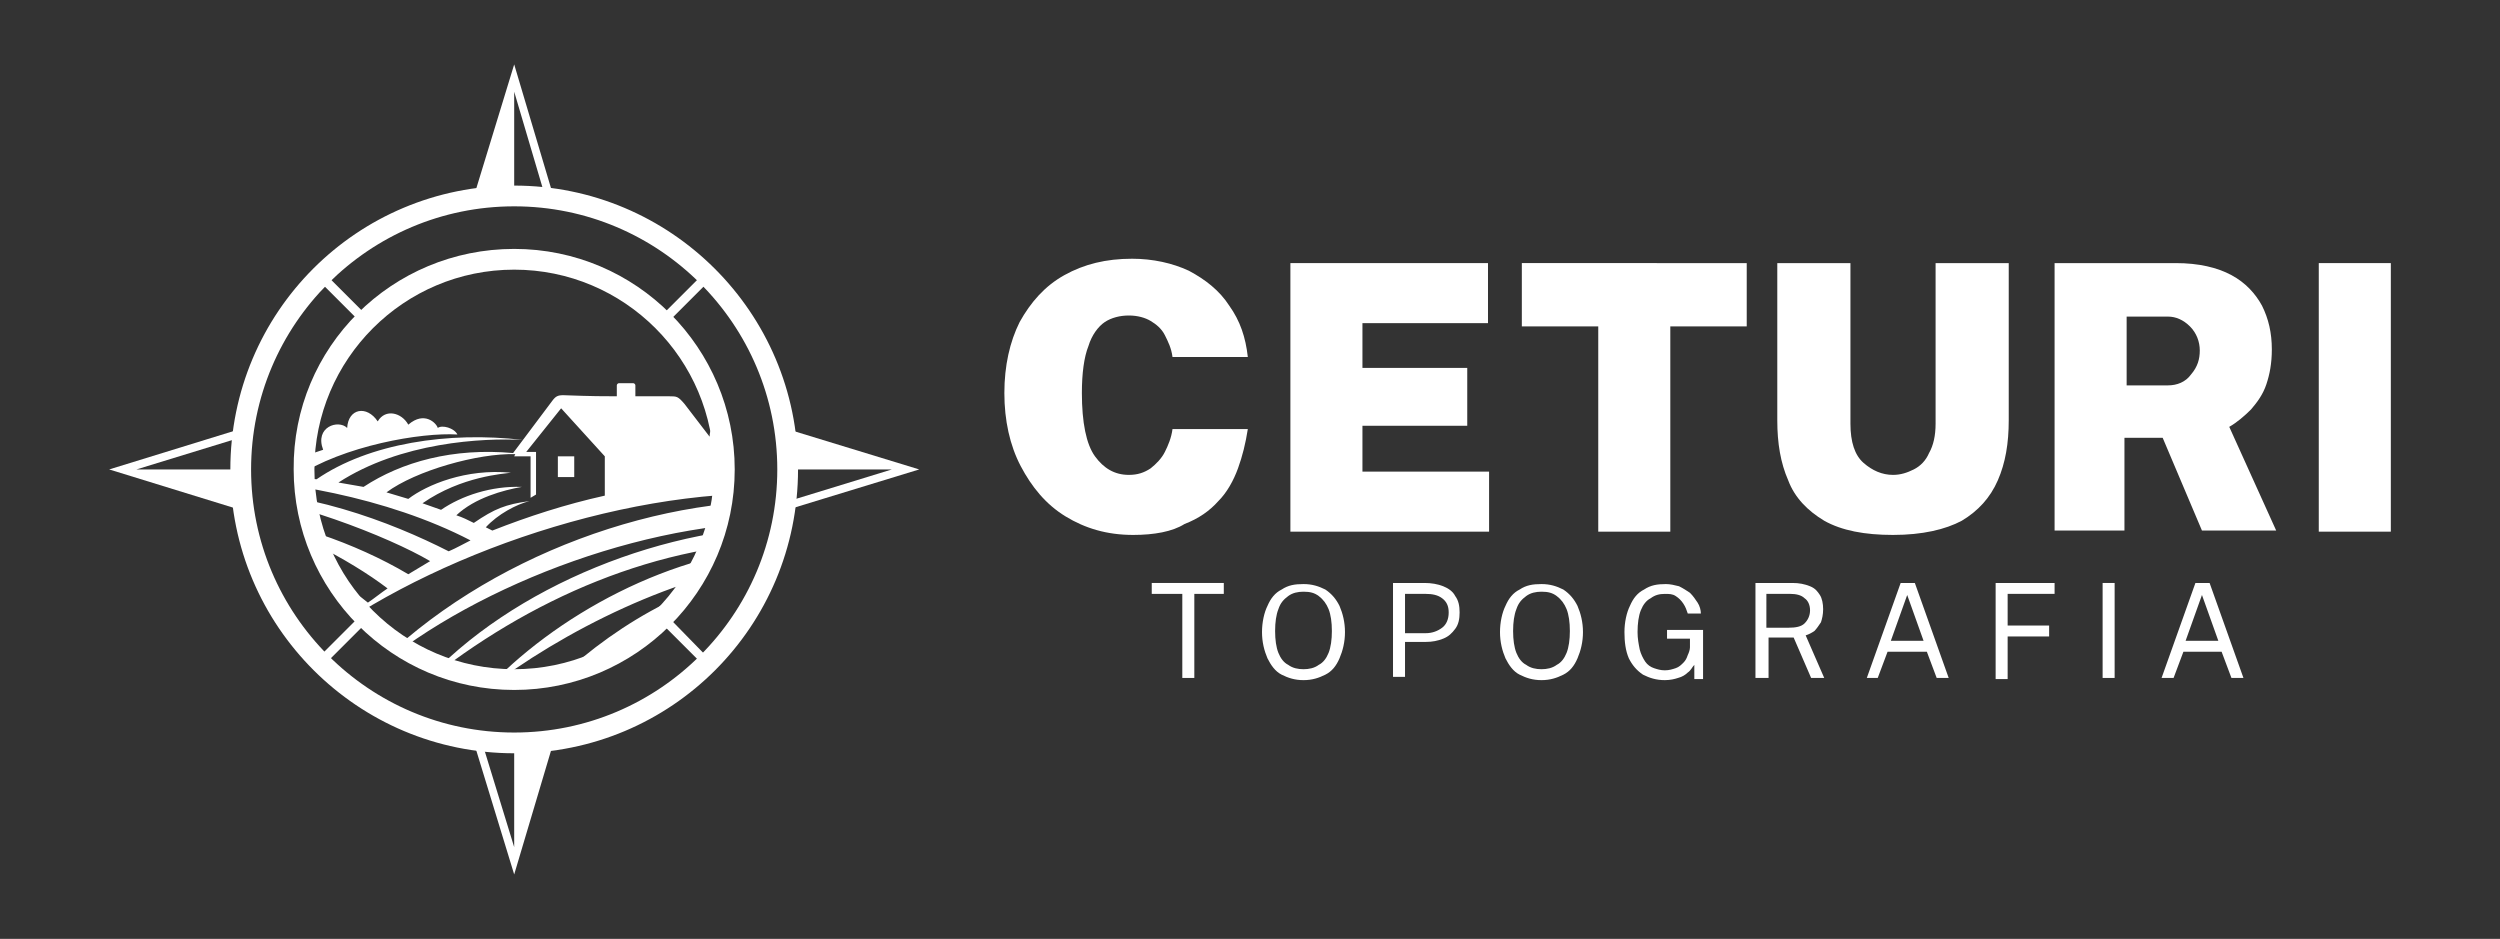
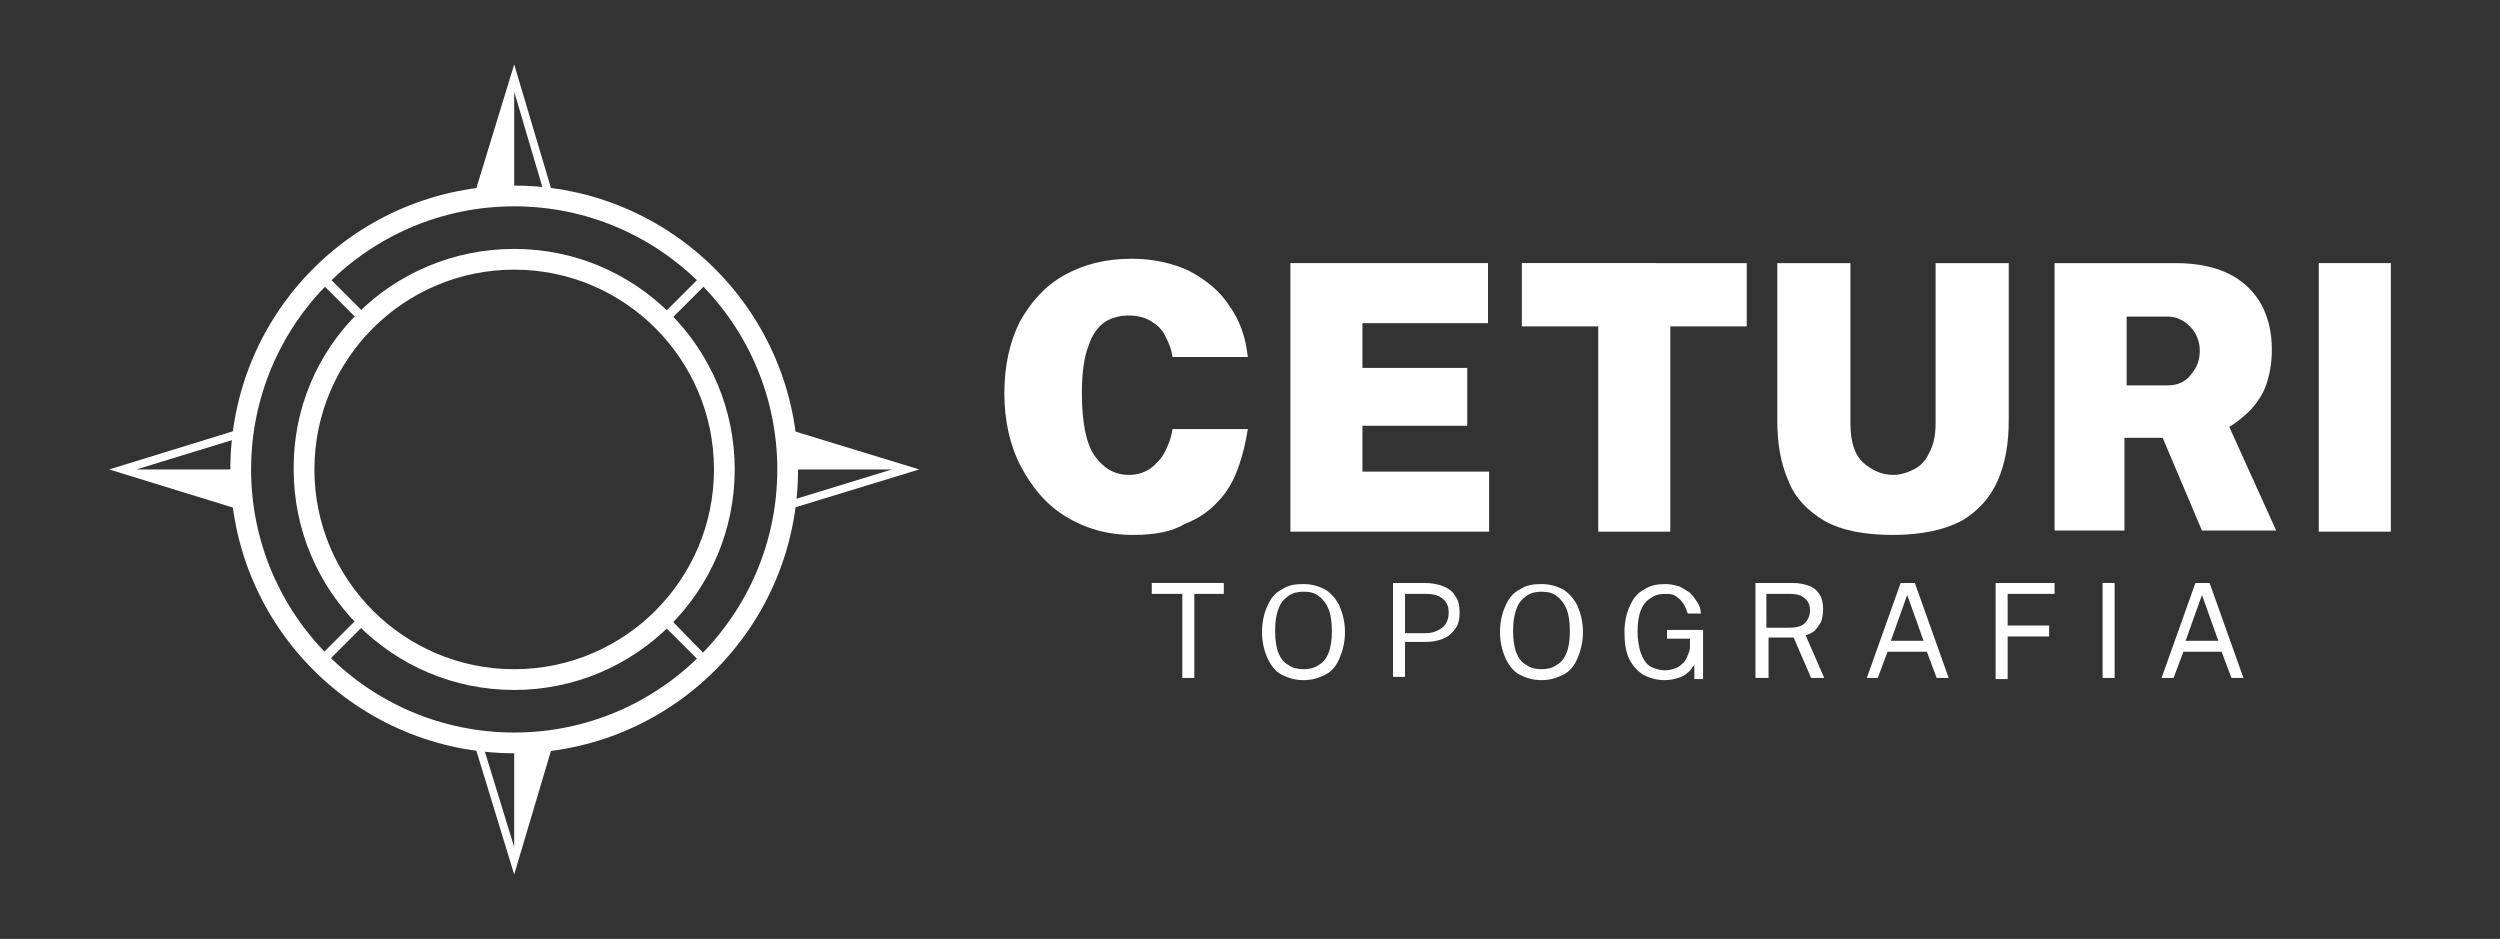
<svg xmlns="http://www.w3.org/2000/svg" xmlns:xlink="http://www.w3.org/1999/xlink" version="1.1" id="Camada_1" x="0px" y="0px" viewBox="0 0 229 86" style="enable-background:new 0 0 229 86;" xml:space="preserve">
  <rect x="0" y="0" width="229" height="86" fill="#333333" stroke="none" />
  <style type="text/css">
	.st0{clip-path:url(#SVGID_2_);fill-rule:evenodd;clip-rule:evenodd;fill:#FFFFFF;}
	.st1{fill-rule:evenodd;clip-rule:evenodd;fill:#FFFFFF;}
	.st2{fill:#FFFFFF;}
</style>
  <g>
    <g>
      <defs>
-         <path id="SVGID_1_" d="M52.6,41.8l-1.5,0l0,1.9l1.5,0L52.6,41.8L52.6,41.8z M68.8,54.8c-3.6,0.8-8.7,3.7-11.1,6.3     c3.1-2.2,6.7-3.6,9-4.3C67.4,56.2,68.1,55.5,68.8,54.8L68.8,54.8z M71,52.1c-8,1-15.5,5.7-20.8,11c5.1-4,10.7-7,19.1-8.8     C69.9,53.6,70.4,52.8,71,52.1L71,52.1z M72.4,50c-10.9,0.4-21.7,6.5-28,13.3c7.1-5.5,17.9-10.9,27.1-11.8     C71.7,51,72.1,50.5,72.4,50L72.4,50z M73.4,48.2C61.3,48,46.9,53.6,38.7,62.7c9.8-7.9,21.6-13,33.9-13.1     C72.9,49.1,73.1,48.7,73.4,48.2L73.4,48.2z M74.4,46c-13.6-1-29.9,4.9-40.2,15.3l0.1,0.1c9.5-8,26.1-14.2,39.3-13.5     C73.9,47.2,74.1,46.6,74.4,46L74.4,46z M55.4,45.4l0-3.6l-4-4.4l-3.2,4h0.9v3.9l-0.5,0.3l0-3.8h-1.5l0.1-0.2     c-3.4-0.1-9.1,1.5-11.8,3.5l2,0.6c1.7-1.3,5.3-2.8,9.4-2.4c-0.6,0.1-4.5,0.3-8.1,2.8l1.7,0.6c1.9-1.3,4.6-2.2,7.4-2.1     c-1.7,0.3-4.3,1-6,2.6c0.6,0.2,1,0.4,1.6,0.7c1.9-1.3,2.9-1.7,5.1-2c-1.2,0.3-2.9,1.2-4,2.4l0.6,0.3     C48.4,47.3,51.8,46.2,55.4,45.4L55.4,45.4z M67.5,43.7c0-0.1,0-0.3,0-0.4c0-0.3,0-0.8-0.1-0.9c-0.5-0.1-0.9-0.3-1.4-0.6l0,0.3     l-0.4,0l0,1.8C66.2,43.8,66.8,43.7,67.5,43.7L67.5,43.7z M71.5,43.6c0-0.2,0-0.4,0-0.4C71,43,70.6,43,70.2,42.7     c-0.2-0.1-0.3-0.4-0.3-0.8c0-0.1,0-0.2,0-0.3c-0.4,0.5-1.2,0.6-1.5,0.5L68,42.4l0,1.3C69.2,43.6,70.3,43.6,71.5,43.6L71.5,43.6z      M23.2,50.5c3.5,0.6,7.7,2.4,10.5,4.7c0.6-0.4,1.2-0.9,1.8-1.3c-3.4-2.6-9.7-6-14.7-6.9c5.5,0.6,11.7,2.7,16.6,5.6     c0.7-0.4,1.3-0.8,2-1.2c-3.7-2.2-13.1-5.9-19.7-6.4c8-0.3,16.1,2.8,21.4,5.5c0.7-0.3,1.4-0.7,2-1c-7.7-4-17.5-5.6-24.1-5.7     c-1.2-1.5,0.2-3.4,1.5-2.8c-0.2-3.1,3.6-3.3,4-1.8c0.7-0.3,1.4,0.6,1.1,1.2c1.8-1.8,3.4,0.4,3.1,1.1c0.3-0.1,0.6-0.2,0.9-0.3     c-0.8-2.1,1.4-2.8,2.2-2c0.1-1.8,1.8-2.1,2.8-0.6c0.7-1.2,2.2-0.8,2.8,0.3c1.5-1.3,2.6-0.1,2.7,0.3c0.4-0.3,1.5,0,1.8,0.6     c-3.3-0.2-10.4,1-14.8,3.9c1.4,0.1,1.6,0.2,1.9,0.2c4.8-3.3,12.1-4.4,18.9-3.6c-3.7-0.2-11.2,0.2-16.9,3.9     c0.6,0.1,1.7,0.3,2.3,0.4c3.5-2.3,8.2-3.6,13.7-3.1l3.6-4.8c0.3-0.4,0.5-0.5,1-0.5c2.6,0.1,3.9,0.1,4.9,0.1v-1     c0-0.1,0.1-0.2,0.2-0.2h1.3c0.1,0,0.2,0.1,0.2,0.2v1c0.7,0,1.6,0,3.1,0c0.7,0,0.8,0,1.4,0.7l2.3,3l0,0c0-0.8,0.4-0.6,0.4-1.4     c0-0.6-0.3-1.1-0.1-1.6c0.3-1.1,0.6-0.6,0.6-1.3c-0.2-1.1-0.1-1.7,0.6-2.5c-0.3-1.7,0.4-2.9,0.9-3.9c0.2-0.4,0.3-0.3,0.5,0     c0.4,0.8,1.2,2.5,0.8,3.7c0,0.6,0.3,0.3,0.5,0.8c0.7,0.9-0.1,1.6,0.3,2.6c0.5,0.6,0.8,1.5,0.3,2.5c-0.1,0.8,0,0.9,0.2,1.3     c0-0.2,0.1-0.4,0.1-0.6c0.2-0.7,0.2-0.4,0.2-0.9c0-0.5,0-0.7,0.1-1c0.1-0.5,0.2-0.5,0.4-0.6c0-1.1,0.2-1.6,0.6-2.3     c0.1-0.2,0.2-0.2,0.4,0c0.4,0.4,0.6,1.3,0.6,2.2c0,0.4,0.1,0.3,0.2,0.7c0.4,0.6,0.3,0.9,0.3,1.5c0.2,0.6,0.2,1.1,0.1,1.8     c0,0.6,0.2,0.5,0.3,0.9c0.2,1-0.9,1.1-1.2,1.1l-0.3,0l0,0.4c1.1,0,2.2,0,3.3,0c-0.2,0.7-0.4,1.3-0.7,2     c-14.7-1.4-33.4,4.7-44.9,13l-0.1-0.1c0.9-0.8,1.9-1.6,2.9-2.3C30,53.9,26.5,51.4,23.2,50.5L23.2,50.5z" />
-       </defs>
+         </defs>
      <clipPath id="SVGID_2_">
        <use xlink:href="#SVGID_1_" style="overflow:visible;" />
      </clipPath>
      <circle class="st0" cx="47.4" cy="43" r="18.7" />
    </g>
    <path class="st1" d="M72.1,39.3L84.2,43l-12.1,3.7V39.3L72.1,39.3z M81.7,43h-8.8v2.7L81.7,43z" />
    <path class="st1" d="M22,46.7L10,43L22,39.3V46.7L22,46.7z M12.5,43h8.8v-2.7L12.5,43z" />
    <polygon class="st1" points="43.4,18 47.1,5.9 50.7,18 50,18 49.9,17.8 49.7,17.2 47.1,8.4 47.1,17.2 47.1,17.7 47.1,18  " />
    <polygon class="st1" points="50.7,68 47.1,80.1 43.4,68 44.2,68 44.2,68.1 44.4,68.8 47.1,77.6 47.1,68.8 47.1,68.3 47.1,68  " />
    <path class="st1" d="M47.1,17c14.3,0,26,11.6,26,26s-11.6,26-26,26c-14.3,0-26-11.6-26-26S32.7,17,47.1,17L47.1,17z M47.1,18.9   C33.8,18.9,23,29.7,23,43c0,13.3,10.8,24.1,24.1,24.1c13.3,0,24.1-10.8,24.1-24.1C71.2,29.7,60.4,18.9,47.1,18.9z" />
    <path class="st1" d="M47.1,22.8c11.2,0,20.2,9.1,20.2,20.2c0,11.2-9.1,20.2-20.2,20.2c-11.2,0-20.2-9.1-20.2-20.2   C26.8,31.8,35.9,22.8,47.1,22.8L47.1,22.8z M47.1,24.7c-10.1,0-18.3,8.2-18.3,18.3c0,10.1,8.2,18.3,18.3,18.3   c10.1,0,18.3-8.2,18.3-18.3C65.4,32.9,57.2,24.7,47.1,24.7z" />
    <path class="st1" d="M64.5,25l0.6,0.6l-4.2,4.2l-0.6-0.6L64.5,25L64.5,25z M33.8,56.8L29.6,61l-0.6-0.6l4.2-4.2L33.8,56.8z" />
    <path class="st1" d="M65,60.4L64.5,61l-4.2-4.2l0.6-0.6L65,60.4L65,60.4z M33.3,29.8l-4.2-4.2l0.6-0.6l4.2,4.2L33.3,29.8z" />
    <g>
      <g>
        <path class="st2" d="M108.3,62.1v-7.7h-2.8v-1h6.6v1h-2.7v7.7H108.3z" />
        <path class="st2" d="M119.4,62.3c-0.8,0-1.4-0.2-2-0.5c-0.6-0.3-1-0.9-1.3-1.5c-0.3-0.7-0.5-1.5-0.5-2.4c0-0.9,0.2-1.8,0.5-2.4     c0.3-0.7,0.7-1.2,1.3-1.5c0.6-0.4,1.2-0.5,2-0.5c0.8,0,1.4,0.2,2,0.5c0.6,0.4,1,0.9,1.3,1.5c0.3,0.7,0.5,1.5,0.5,2.4     c0,0.9-0.2,1.7-0.5,2.4c-0.3,0.7-0.7,1.2-1.3,1.5C120.8,62.1,120.2,62.3,119.4,62.3z M119.4,61.3c0.5,0,1-0.1,1.4-0.4     c0.4-0.2,0.7-0.6,0.9-1.1c0.2-0.5,0.3-1.2,0.3-2c0-0.8-0.1-1.5-0.3-2c-0.2-0.5-0.5-0.9-0.9-1.2c-0.4-0.3-0.8-0.4-1.4-0.4     c-0.5,0-1,0.1-1.4,0.4c-0.4,0.3-0.7,0.6-0.9,1.2c-0.2,0.5-0.3,1.2-0.3,2c0,0.8,0.1,1.5,0.3,2c0.2,0.5,0.5,0.9,0.9,1.1     C118.4,61.2,118.9,61.3,119.4,61.3z" />
        <path class="st2" d="M127.6,62.1v-8.7h2.9c0.6,0,1.2,0.1,1.7,0.3c0.5,0.2,0.9,0.5,1.1,0.9c0.3,0.4,0.4,0.9,0.4,1.5     c0,0.6-0.1,1.1-0.4,1.5c-0.3,0.4-0.6,0.7-1.1,0.9c-0.5,0.2-1,0.3-1.6,0.3h-1.9v3.2H127.6z M128.7,58h1.9c0.6,0,1.1-0.2,1.5-0.5     c0.4-0.3,0.6-0.8,0.6-1.4c0-0.6-0.2-1-0.6-1.3c-0.4-0.3-0.9-0.4-1.5-0.4h-1.9V58z" />
        <path class="st2" d="M141.2,62.3c-0.8,0-1.4-0.2-2-0.5c-0.6-0.3-1-0.9-1.3-1.5c-0.3-0.7-0.5-1.5-0.5-2.4c0-0.9,0.2-1.8,0.5-2.4     c0.3-0.7,0.7-1.2,1.3-1.5c0.6-0.4,1.2-0.5,2-0.5c0.8,0,1.4,0.2,2,0.5c0.6,0.4,1,0.9,1.3,1.5c0.3,0.7,0.5,1.5,0.5,2.4     c0,0.9-0.2,1.7-0.5,2.4c-0.3,0.7-0.7,1.2-1.3,1.5C142.6,62.1,142,62.3,141.2,62.3z M141.2,61.3c0.5,0,1-0.1,1.4-0.4     c0.4-0.2,0.7-0.6,0.9-1.1c0.2-0.5,0.3-1.2,0.3-2c0-0.8-0.1-1.5-0.3-2c-0.2-0.5-0.5-0.9-0.9-1.2c-0.4-0.3-0.8-0.4-1.4-0.4     c-0.5,0-1,0.1-1.4,0.4s-0.7,0.6-0.9,1.2c-0.2,0.5-0.3,1.2-0.3,2c0,0.8,0.1,1.5,0.3,2c0.2,0.5,0.5,0.9,0.9,1.1     C140.2,61.2,140.7,61.3,141.2,61.3z" />
        <path class="st2" d="M152.5,62.3c-0.8,0-1.4-0.2-2-0.5c-0.6-0.4-1-0.9-1.3-1.5c-0.3-0.7-0.4-1.5-0.4-2.4c0-0.9,0.2-1.8,0.5-2.4     c0.3-0.7,0.7-1.2,1.3-1.5c0.6-0.4,1.2-0.5,2-0.5c0.4,0,0.8,0.1,1.2,0.2c0.4,0.2,0.7,0.4,1,0.6c0.3,0.3,0.5,0.6,0.7,0.9     c0.2,0.3,0.3,0.7,0.3,1h-1.2c-0.1-0.3-0.2-0.6-0.4-0.9c-0.2-0.3-0.4-0.5-0.7-0.7c-0.3-0.2-0.6-0.2-1-0.2c-0.5,0-0.9,0.1-1.3,0.4     c-0.4,0.2-0.7,0.6-0.9,1.1c-0.2,0.5-0.3,1.2-0.3,2c0,0.6,0.1,1.1,0.2,1.6c0.1,0.4,0.3,0.8,0.5,1.1c0.2,0.3,0.5,0.5,0.8,0.6     c0.3,0.1,0.6,0.2,1,0.2c0.4,0,0.7-0.1,1-0.2c0.3-0.1,0.5-0.3,0.7-0.5c0.2-0.2,0.3-0.4,0.4-0.7c0.1-0.2,0.2-0.5,0.2-0.7l0-0.8     h-2.1v-0.8l3.3,0v4.5h-0.8v-1.3c-0.2,0.2-0.3,0.5-0.6,0.7c-0.2,0.2-0.5,0.4-0.9,0.5C153.4,62.2,153,62.3,152.5,62.3z" />
        <path class="st2" d="M160.8,62.1v-8.7h3.4c0.6,0,1.1,0.1,1.6,0.3s0.7,0.5,0.9,0.8s0.3,0.8,0.3,1.3c0,0.5-0.1,0.9-0.2,1.2     c-0.2,0.3-0.4,0.6-0.6,0.8c-0.3,0.2-0.5,0.3-0.8,0.4l1.7,3.9h-1.2l-1.6-3.7h-2.3v3.7H160.8z M161.9,57.5h1.9     c0.7,0,1.2-0.1,1.5-0.4s0.5-0.7,0.5-1.2c0-0.5-0.2-0.9-0.5-1.1c-0.3-0.3-0.8-0.4-1.3-0.4h-2.2V57.5z" />
        <path class="st2" d="M171,62.1l3.1-8.7h1.3l3.1,8.7h-1.1l-0.9-2.4h-3.6l-0.9,2.4H171z M173.2,58.7h3l-1.5-4.2L173.2,58.7z" />
        <path class="st2" d="M182.8,62.1v-8.7h5.4l0,1h-4.3v2.9h3.8v1h-3.8v3.9H182.8z" />
        <path class="st2" d="M192.6,62.1v-8.7h1.1v8.7H192.6z" />
        <path class="st2" d="M198,62.1l3.1-8.7h1.3l3.1,8.7h-1.1l-0.9-2.4H200l-0.9,2.4H198z M200.2,58.7h3l-1.5-4.2L200.2,58.7z" />
      </g>
      <g>
        <path class="st2" d="M103.8,49c-2.4,0-4.4-0.6-6.2-1.7c-1.8-1.1-3.1-2.7-4.1-4.6c-1-1.9-1.5-4.2-1.5-6.7c0-2.5,0.5-4.7,1.4-6.5     c1-1.8,2.3-3.3,4.1-4.3c1.8-1,3.8-1.5,6.2-1.5c1.9,0,3.7,0.4,5.2,1.1c1.5,0.8,2.8,1.8,3.7,3.2c1,1.4,1.5,2.9,1.7,4.7h-6.9     c-0.1-0.8-0.4-1.4-0.7-2c-0.3-0.6-0.8-1-1.3-1.3c-0.5-0.3-1.2-0.5-2-0.5c-0.8,0-1.6,0.2-2.2,0.6c-0.6,0.4-1.2,1.2-1.5,2.2     c-0.4,1-0.6,2.5-0.6,4.3c0,2.7,0.4,4.7,1.2,5.8c0.8,1.1,1.8,1.7,3.1,1.7c0.8,0,1.4-0.2,2-0.6c0.5-0.4,1-0.9,1.3-1.5     c0.3-0.6,0.6-1.3,0.7-2.1h6.9c-0.2,1.3-0.5,2.5-0.9,3.6c-0.4,1.1-1,2.2-1.8,3c-0.8,0.9-1.8,1.6-3.1,2.1     C107.4,48.7,105.7,49,103.8,49z" />
        <path class="st2" d="M118.2,48.6V24.1h18.1l0,5.5h-11.5v4.1h9.6V39h-9.6v4.2h11.6v5.5H118.2z" />
        <path class="st2" d="M146.4,48.6V29.9h-7v-5.8H160v5.8h-7v18.8H146.4z" />
        <path class="st2" d="M173.4,49c-2.6,0-4.7-0.4-6.3-1.3c-1.5-0.9-2.7-2.1-3.3-3.7c-0.7-1.6-1-3.4-1-5.5V24.1h6.7v14.7     c0,1.7,0.4,2.9,1.2,3.6c0.8,0.7,1.7,1.1,2.7,1.1c0.7,0,1.3-0.2,1.9-0.5c0.6-0.3,1.1-0.8,1.4-1.5c0.4-0.7,0.6-1.6,0.6-2.7V24.1     h6.7v14.4c0,2.1-0.3,3.9-1,5.5c-0.7,1.6-1.8,2.8-3.3,3.7C178.2,48.5,176.1,49,173.4,49z" />
        <path class="st2" d="M188.2,48.6V24.1h11.1c2.1,0,3.8,0.4,5.1,1.1c1.3,0.7,2.2,1.7,2.8,2.8c0.6,1.2,0.9,2.5,0.9,4     c0,1.3-0.2,2.3-0.5,3.2c-0.3,0.9-0.8,1.6-1.4,2.3c-0.6,0.6-1.3,1.2-2,1.6l4.3,9.5h-6.8l-3.6-8.5h-3.5v8.5H188.2z M194.8,35.3h3.8     c0.8,0,1.6-0.3,2.1-1c0.6-0.7,0.8-1.4,0.8-2.2c0-0.8-0.3-1.6-0.9-2.2c-0.6-0.6-1.3-0.9-2-0.9h-3.8V35.3z" />
        <path class="st2" d="M212.4,48.6V24.1h6.6v24.6H212.4z" />
      </g>
    </g>
  </g>
  <g>
</g>
  <g>
</g>
  <g>
</g>
  <g>
</g>
  <g>
</g>
  <g>
</g>
  <g>
</g>
  <g>
</g>
  <g>
</g>
  <g>
</g>
  <g>
</g>
  <g>
</g>
  <g>
</g>
  <g>
</g>
  <g>
</g>
</svg>